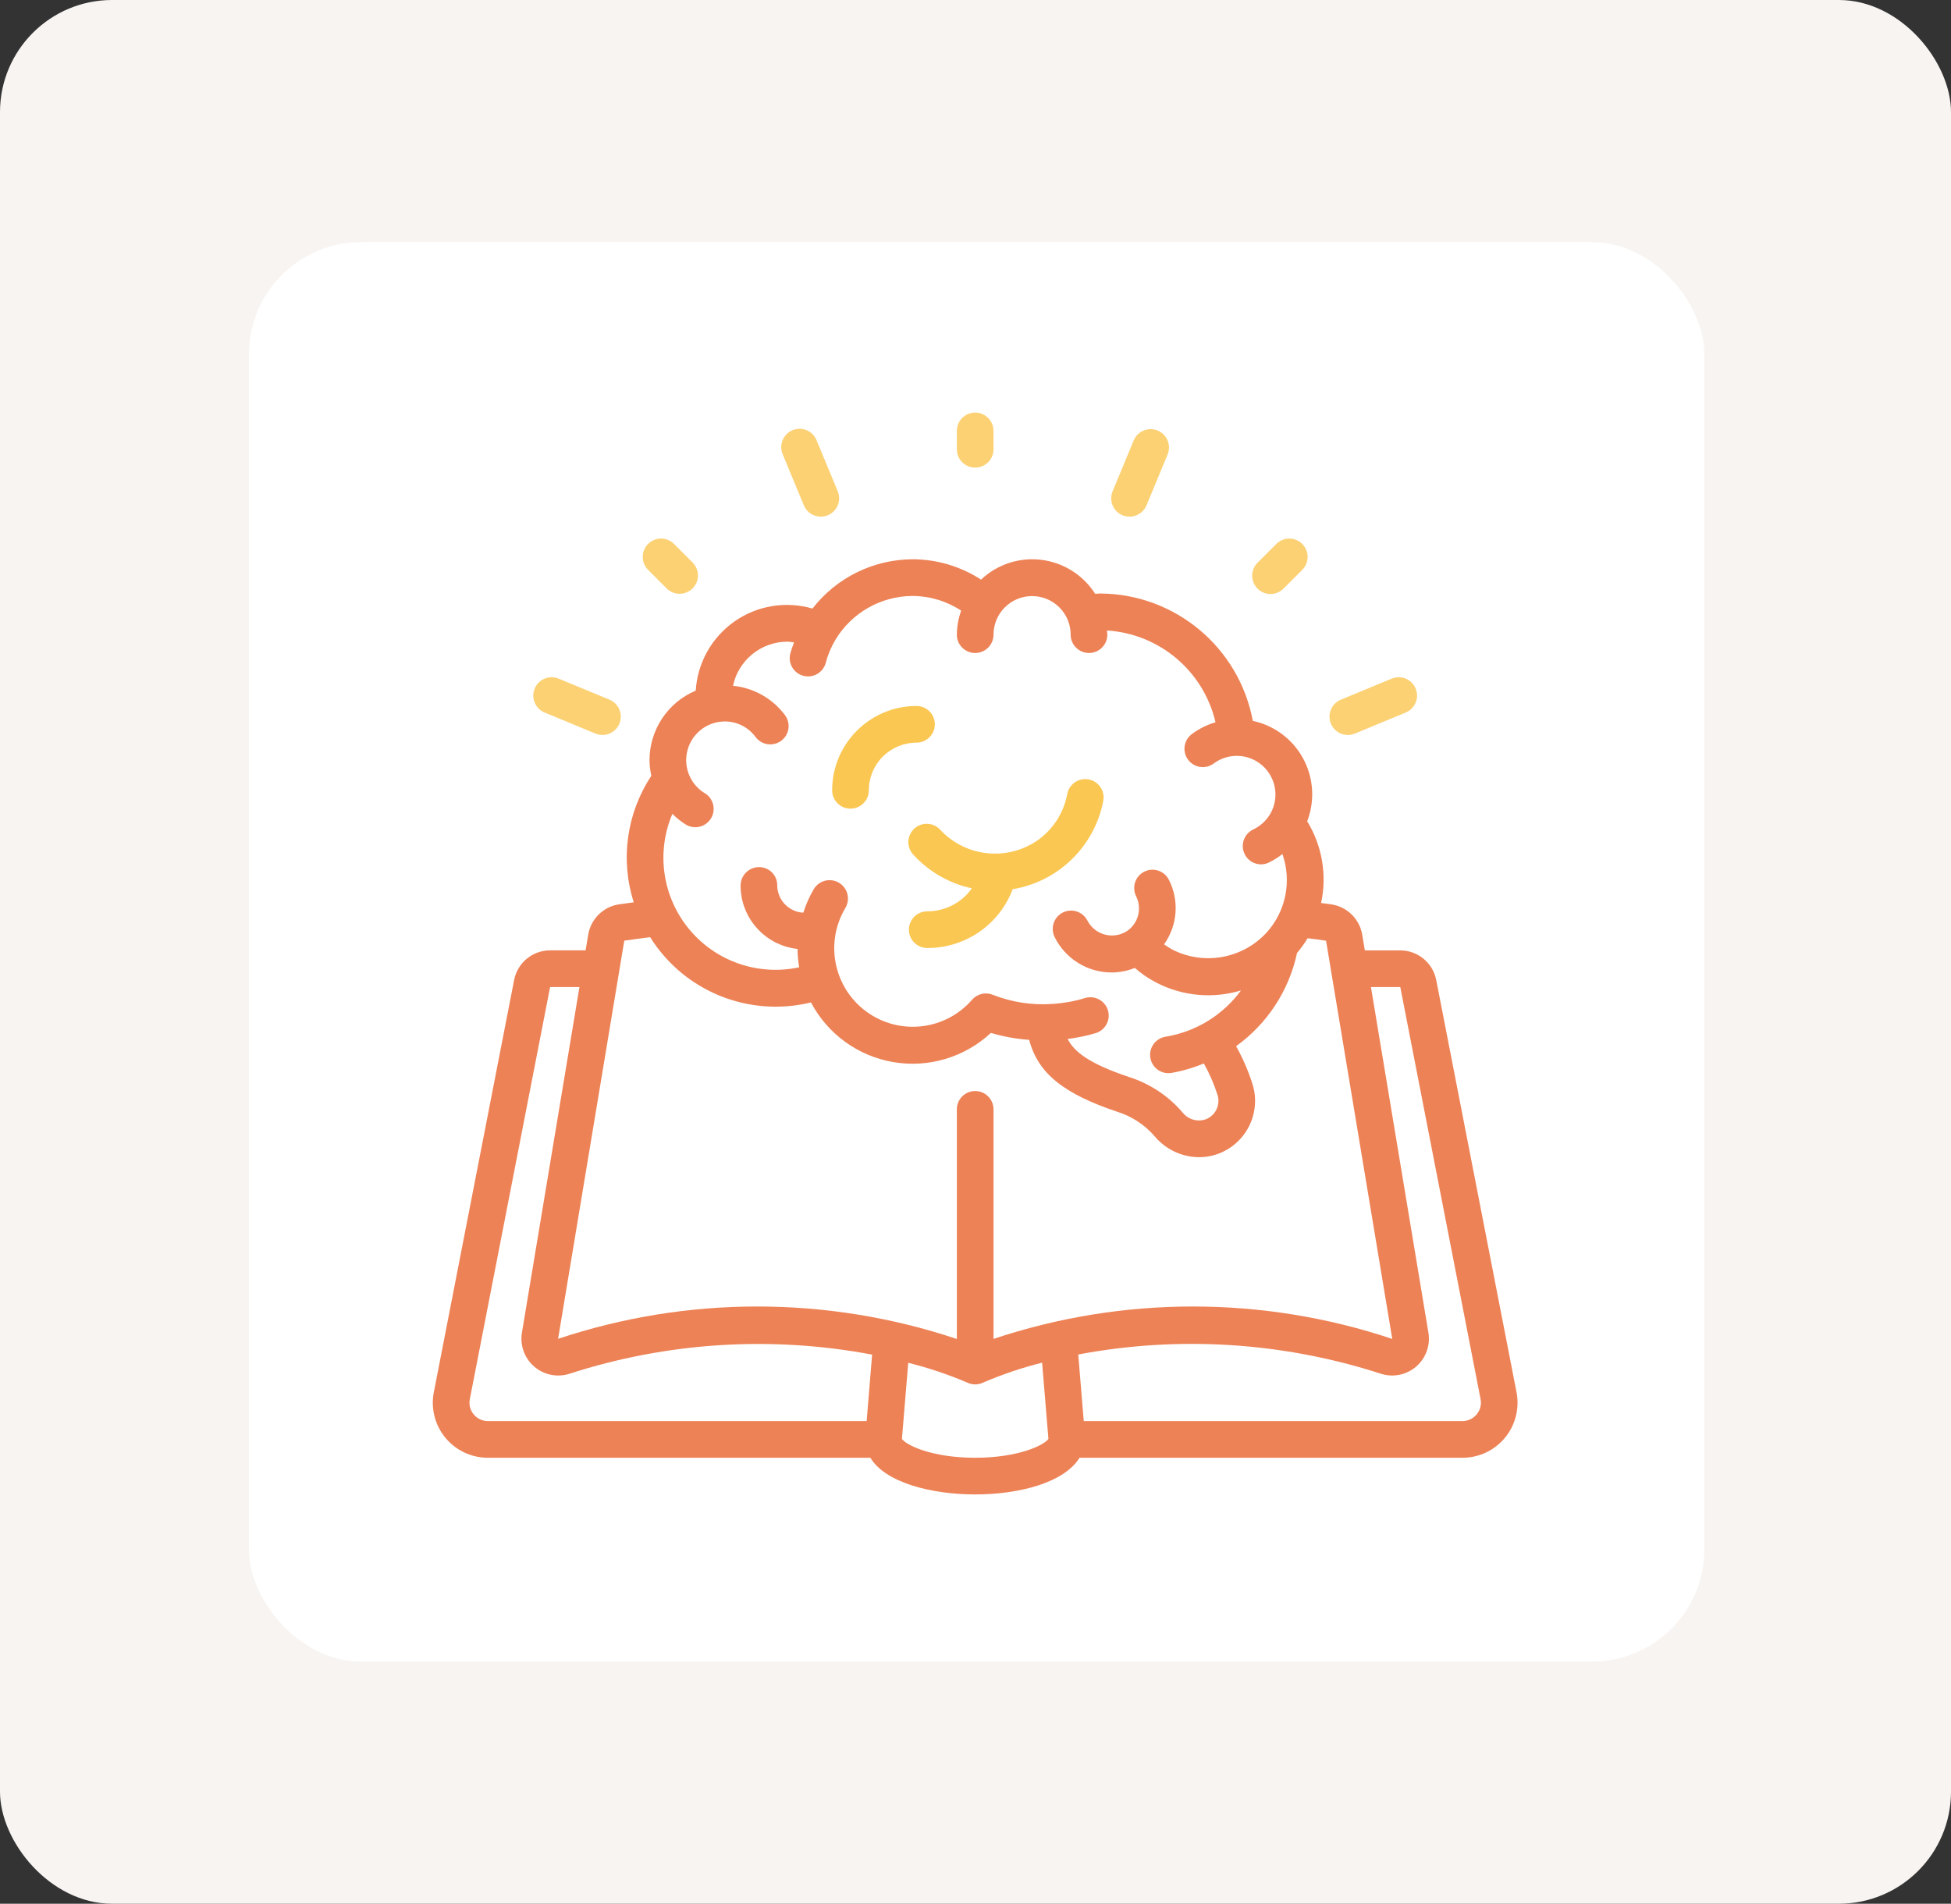
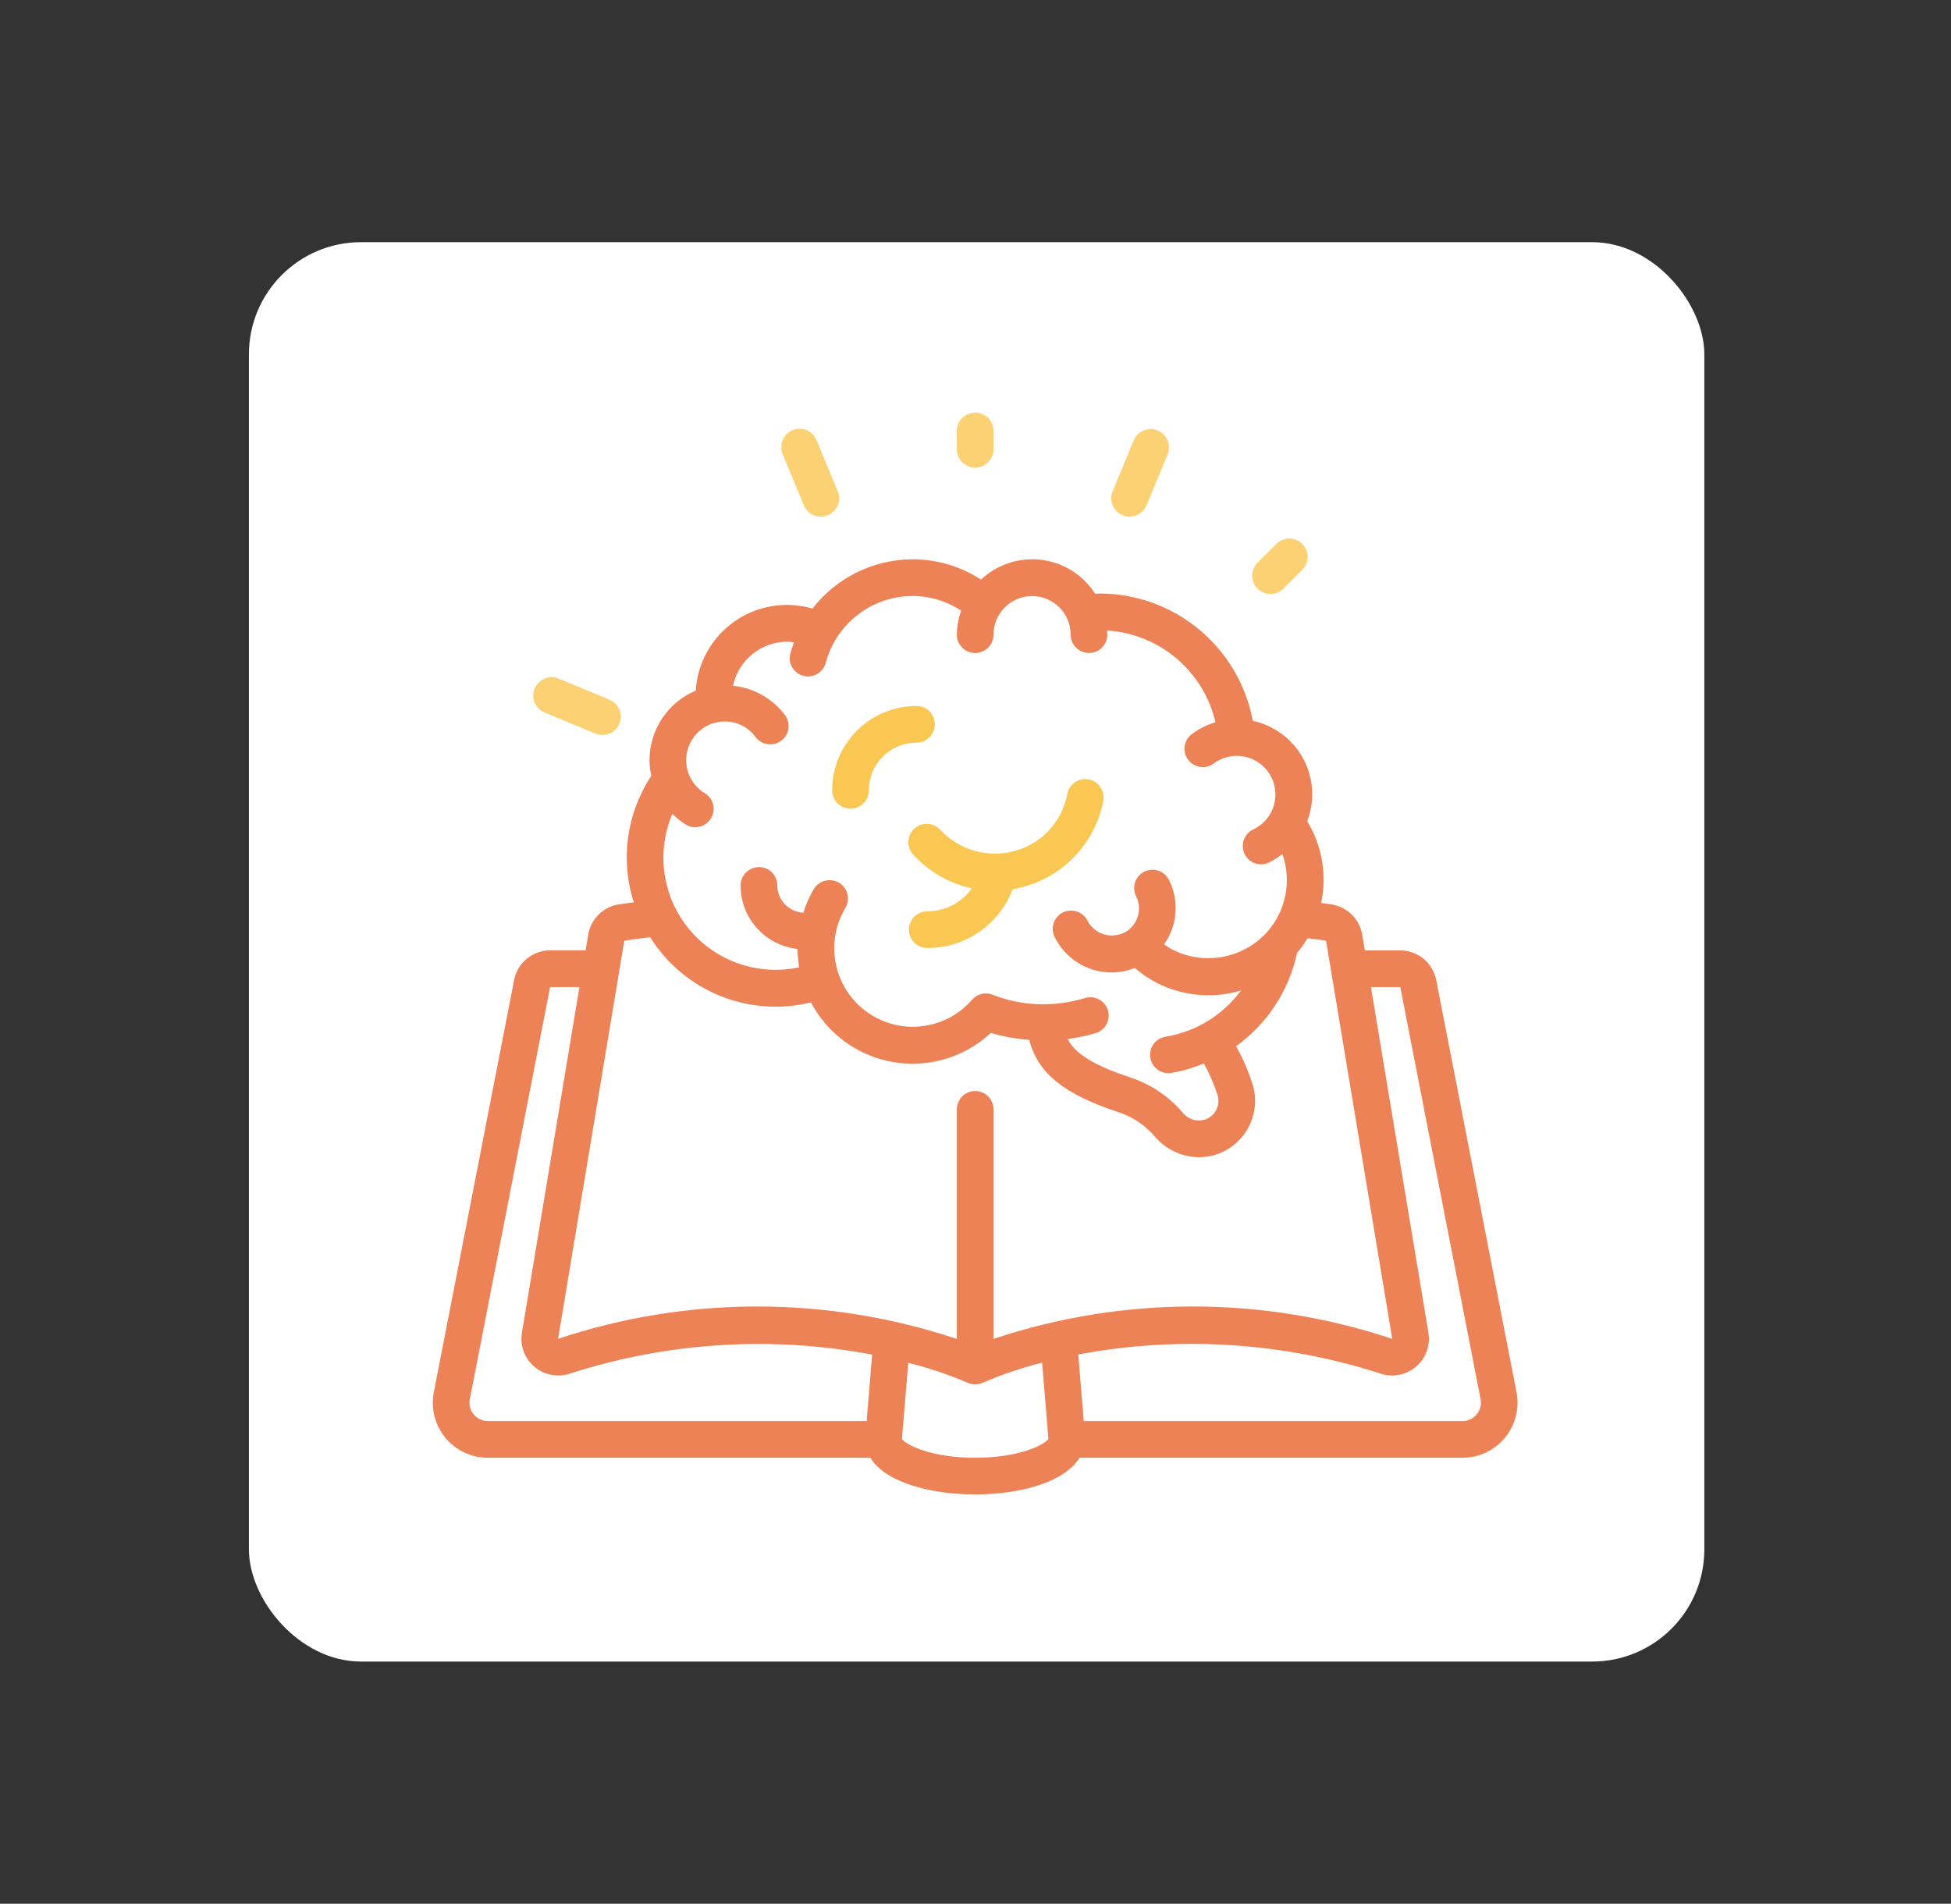
<svg xmlns="http://www.w3.org/2000/svg" width="870" height="849" viewBox="0 0 870 849" fill="none">
  <rect x="0" y="0" width="870" height="849" fill="#333333" stroke="none" />
-   <rect width="870" height="849" rx="50" fill="#F8F4F2" />
  <rect x="111" y="108" width="649" height="633" rx="50" fill="white" />
  <path d="M640.46 437.114C638.982 429.415 632.248 423.847 624.407 423.842H608.617L607.456 416.883C606.297 409.894 600.79 404.433 593.791 403.333C592.238 403.088 590.668 402.925 589.122 402.712C591.8 390.21 589.575 377.158 582.907 366.249C586.43 357.11 585.773 346.887 581.108 338.275C576.443 329.664 568.24 323.528 558.661 321.486C552.537 288.711 524.024 264.886 490.682 264.686C489.865 264.686 489.137 264.792 488.36 264.816C483.032 256.45 474.249 250.897 464.406 249.673C454.563 248.448 444.687 251.68 437.472 258.487C428.383 252.579 417.778 249.429 406.938 249.418C389.471 249.49 373.01 257.597 362.305 271.399C350.42 267.933 337.603 270.061 327.475 277.182C317.348 284.303 311.008 295.644 310.248 308.001C297.764 313.249 289.641 325.468 289.633 339.01C289.658 341.357 289.933 343.696 290.451 345.985C279.41 362.629 276.525 383.386 282.608 402.409C280.417 402.712 278.176 402.982 276.067 403.293C269.031 404.354 263.475 409.818 262.296 416.834L261.135 423.818H245.303C237.476 423.823 230.75 429.373 229.259 437.057L193.45 620.901C192.052 628.101 193.948 635.549 198.62 641.204C203.291 646.858 210.247 650.126 217.582 650.111H388.113C394.884 661.281 415.459 666.466 434.855 666.466C454.048 666.466 474.426 661.404 481.393 650.111H652.129C659.462 650.125 666.416 646.859 671.087 641.206C675.758 635.554 677.656 628.108 676.26 620.91L640.46 437.114ZM314.361 353.811C307.722 349.819 304.553 341.894 306.61 334.425C308.667 326.955 315.446 321.77 323.193 321.739C328.615 321.723 333.718 324.3 336.923 328.674C338.664 331.02 341.525 332.259 344.427 331.924C347.329 331.589 349.832 329.731 350.993 327.05C352.154 324.369 351.797 321.272 350.056 318.926C344.503 311.505 336.088 306.757 326.865 305.842C329.303 294.39 339.402 286.192 351.111 286.159C352.108 286.21 353.102 286.319 354.087 286.487C353.429 288.163 352.856 289.872 352.37 291.606C351.352 295.934 353.98 300.283 358.285 301.395C362.591 302.507 366.996 299.974 368.201 295.694C369.131 292.1 370.56 288.654 372.445 285.456C379.699 273.304 392.785 265.836 406.938 265.773C414.64 265.807 422.166 268.08 428.6 272.315C427.374 275.759 426.725 279.381 426.678 283.036C426.678 287.552 430.339 291.213 434.855 291.213C439.372 291.213 443.033 287.552 443.033 283.036C443.033 273.536 450.734 265.834 460.234 265.834C469.734 265.834 477.435 273.536 477.435 283.036C477.435 287.552 481.096 291.213 485.612 291.213C490.129 291.213 493.79 287.552 493.79 283.036C493.79 282.406 493.634 281.809 493.602 281.179C517.016 282.624 536.706 299.268 542.028 322.115C538.214 323.226 534.63 325.012 531.447 327.39C529.11 329.143 527.885 332.009 528.235 334.91C528.584 337.81 530.454 340.304 533.141 341.452C535.828 342.599 538.922 342.227 541.26 340.474C547.794 335.636 556.821 336.021 562.919 341.4C569.017 346.778 570.528 355.685 566.544 362.773C564.764 365.903 562.059 368.406 558.8 369.937C555.383 371.592 553.554 375.381 554.385 379.086C555.215 382.791 558.487 385.437 562.284 385.474C563.483 385.476 564.667 385.21 565.751 384.697C567.918 383.647 569.966 382.367 571.86 380.878C576.087 392.895 573.435 406.261 564.941 415.755L564.745 415.959C554.092 427.5 537.097 430.619 523.04 423.613C521.664 422.886 520.341 422.061 519.083 421.144C525.106 412.699 525.938 401.608 521.241 392.359C519.927 389.749 517.319 388.038 514.401 387.872C511.483 387.705 508.698 389.108 507.095 391.551C505.492 393.995 505.314 397.109 506.628 399.719C509.317 405.124 507.64 411.683 502.687 415.133C499.778 417.07 496.185 417.682 492.799 416.819C489.413 415.955 486.551 413.696 484.926 410.603C483.618 407.99 481.016 406.273 478.099 406.098C475.182 405.924 472.394 407.319 470.784 409.757C469.175 412.196 468.989 415.309 470.296 417.922C475.092 427.603 484.973 433.717 495.777 433.688C499.294 433.664 502.776 432.979 506.04 431.668C508.96 434.225 512.178 436.422 515.624 438.21C527.278 444.251 540.83 445.504 553.395 441.702C545.314 452.736 533.219 460.152 519.72 462.35C515.521 463.033 512.547 466.823 512.882 471.065C513.217 475.307 516.749 478.583 521.004 478.598C521.439 478.598 521.874 478.565 522.304 478.5C527.284 477.638 532.15 476.217 536.811 474.264C539.33 478.718 541.375 483.424 542.912 488.305C543.193 489.157 543.336 490.049 543.337 490.946C543.335 494.48 541.224 497.672 537.972 499.058C534.211 500.513 529.94 499.365 527.415 496.22C521.082 488.784 512.79 483.273 503.48 480.315C485.809 474.395 478.989 469.104 476.094 463.347C480.337 462.818 484.53 461.943 488.63 460.731C491.423 459.872 493.545 457.588 494.198 454.74C494.851 451.891 493.934 448.911 491.794 446.922C489.654 444.933 486.615 444.236 483.822 445.095C479.233 446.503 474.497 447.373 469.707 447.688C460.481 448.409 451.211 447.01 442.608 443.599C439.377 442.339 435.704 443.253 433.441 445.88C421.535 459.557 401.157 461.881 386.477 451.238C371.797 440.594 367.671 420.504 376.968 404.936C378.474 402.422 378.524 399.296 377.1 396.735C375.676 394.173 372.993 392.566 370.063 392.519C367.133 392.472 364.4 393.991 362.894 396.505C360.943 399.826 359.374 403.356 358.217 407.03C351.777 406.691 346.7 401.424 346.597 394.976V394.772C346.592 392.614 345.726 390.547 344.19 389.032C342.655 387.516 340.577 386.677 338.419 386.701C333.883 386.745 330.233 390.44 330.242 394.976C330.278 409.478 341.215 421.634 355.633 423.196C355.662 425.938 355.911 428.672 356.377 431.374C338.118 435.324 319.181 428.761 307.283 414.36C295.385 399.958 292.513 380.122 299.838 362.937C301.668 364.788 303.71 366.416 305.922 367.786C309.785 370.049 314.75 368.785 317.06 364.95C319.37 361.115 318.167 356.136 314.361 353.778V353.811ZM278.381 419.5C282.151 418.944 286.043 418.453 289.911 417.946C305.03 442.108 333.947 453.839 361.627 447.042C369.064 461.157 382.654 471.001 398.385 473.667C414.115 476.333 430.19 471.517 441.863 460.641C447.42 462.298 453.144 463.335 458.93 463.732C462.879 478.713 474.295 487.79 498.279 495.828C504.745 497.855 510.513 501.654 514.928 506.794C519.837 512.631 527.058 516.023 534.685 516.075C538.021 516.074 541.322 515.401 544.392 514.096C553.661 510.135 559.674 501.027 559.675 490.946C559.683 488.317 559.263 485.704 558.432 483.21C556.593 477.432 554.171 471.857 551.203 466.569C565.109 456.573 574.796 441.759 578.377 425.012C580.118 422.942 581.693 420.739 583.087 418.421C585.827 418.772 588.566 419.083 591.322 419.541L620.842 597.105C563.138 577.837 500.737 577.837 443.033 597.105V494.74C443.033 490.224 439.372 486.563 434.855 486.563C430.339 486.563 426.678 490.224 426.678 494.74V597.138C368.981 577.852 306.58 577.829 248.869 597.072L278.381 419.5ZM211.212 630.747C209.666 628.88 209.037 626.421 209.494 624.041L245.303 440.197H258.387L232.726 594.415C231.824 600.028 233.891 605.709 238.189 609.429C242.488 613.15 248.406 614.381 253.832 612.683C297.426 598.56 343.869 595.613 388.898 604.113L386.461 633.756H217.582C215.115 633.758 212.777 632.654 211.212 630.747ZM434.855 650.111C415.156 650.111 403.855 644.289 402.195 641.696L405.008 607.76C414 609.999 422.799 612.95 431.323 616.584C432.425 617.115 433.632 617.394 434.855 617.401C436.082 617.4 437.293 617.12 438.396 616.584C446.915 612.928 455.712 609.958 464.703 607.703L467.516 641.688C465.856 644.289 454.555 650.111 434.855 650.111V650.111ZM658.499 630.747C656.934 632.654 654.596 633.758 652.129 633.756H483.274L480.82 604.056C525.875 595.573 572.338 598.545 615.944 612.699C621.368 614.375 627.274 613.127 631.556 609.399C635.838 605.671 637.889 599.994 636.976 594.39L611.34 440.205H624.424L660.241 624.033C660.694 626.419 660.055 628.883 658.499 630.747V630.747Z" fill="#ED8256" />
  <path d="M407.755 369.505C404.408 372.534 404.148 377.702 407.175 381.052C414.112 388.711 423.28 393.997 433.383 396.164C428.808 402.612 421.387 406.438 413.48 406.426C408.963 406.426 405.302 410.087 405.302 414.604C405.302 419.12 408.963 422.781 413.48 422.781C430.408 422.849 445.597 412.393 451.578 396.556C471.912 393.186 488.01 377.535 491.95 357.305C492.559 354.411 491.558 351.414 489.333 349.467C487.107 347.52 484.004 346.925 481.217 347.913C478.43 348.901 476.393 351.316 475.89 354.23C474.286 362.664 469.42 370.125 462.348 374.992C448.743 384.155 430.496 382.076 419.302 370.086C416.273 366.738 411.105 366.479 407.755 369.505V369.505Z" fill="#FAC752" />
  <path d="M379.25 360.631C383.766 360.631 387.427 356.97 387.427 352.454C387.427 346.815 389.667 341.407 393.654 337.42C397.642 333.433 403.049 331.193 408.688 331.193C413.205 331.193 416.866 327.532 416.866 323.015C416.866 318.499 413.205 314.838 408.688 314.838C387.923 314.86 371.095 331.689 371.072 352.454C371.072 354.623 371.934 356.703 373.467 358.236C375.001 359.77 377.081 360.631 379.25 360.631V360.631Z" fill="#FAC752" />
  <path d="M443.033 200.355V192.177C443.033 187.661 439.371 184 434.855 184C430.339 184 426.678 187.661 426.678 192.177V200.355C426.678 204.871 430.339 208.532 434.855 208.532C439.371 208.532 443.033 204.871 443.033 200.355Z" fill="#FBD173" />
  <path d="M569.047 242.68L560.87 250.858C558.744 252.911 557.891 255.951 558.64 258.81C559.388 261.669 561.621 263.902 564.48 264.65C567.339 265.399 570.379 264.546 572.433 262.421L580.61 254.243C582.736 252.19 583.588 249.15 582.84 246.291C582.092 243.431 579.859 241.199 577 240.45C574.141 239.702 571.1 240.554 569.047 242.68Z" fill="#FBD173" />
-   <path d="M303.061 264.816C306.368 264.816 309.349 262.823 310.614 259.768C311.88 256.713 311.18 253.196 308.842 250.858L300.665 242.68C298.612 240.554 295.571 239.702 292.712 240.45C289.853 241.199 287.621 243.431 286.872 246.291C286.124 249.15 286.976 252.19 289.102 254.243L297.28 262.421C298.813 263.954 300.892 264.816 303.061 264.816Z" fill="#FBD173" />
  <path d="M366.009 230.407C367.084 230.405 368.147 230.194 369.141 229.786C371.146 228.955 372.738 227.363 373.568 225.358C374.397 223.354 374.396 221.102 373.565 219.098L364.169 196.43C363.093 193.669 360.607 191.707 357.672 191.3C354.737 190.894 351.811 192.107 350.025 194.471C348.239 196.836 347.872 199.982 349.066 202.694L358.453 225.362C359.72 228.417 362.702 230.408 366.009 230.407V230.407Z" fill="#FBD173" />
  <path d="M516.22 192.004C512.049 190.279 507.269 192.259 505.54 196.428L496.144 219.096C495.311 221.101 495.309 223.355 496.138 225.361C496.968 227.368 498.562 228.962 500.568 229.792C501.562 230.2 502.626 230.411 503.7 230.413C507.008 230.414 509.99 228.423 511.256 225.368L520.644 202.7C521.478 200.695 521.48 198.441 520.65 196.435C519.82 194.428 518.226 192.834 516.22 192.004V192.004Z" fill="#FBD173" />
-   <path d="M601.061 327.776C602.136 327.775 603.2 327.561 604.192 327.147L626.852 317.759C629.552 316.642 631.45 314.169 631.832 311.272C632.214 308.376 631.021 305.496 628.704 303.716C626.386 301.937 623.296 301.53 620.596 302.647L597.929 312.035C594.311 313.521 592.252 317.36 593.015 321.195C593.779 325.03 597.15 327.788 601.061 327.776Z" fill="#FBD173" />
  <path d="M265.516 327.145C269.689 328.875 274.474 326.894 276.204 322.721C277.934 318.548 275.953 313.763 271.78 312.033L249.112 302.645C244.939 300.918 240.156 302.9 238.429 307.074C236.701 311.247 238.684 316.03 242.857 317.757L265.516 327.145Z" fill="#FBD173" />
</svg>